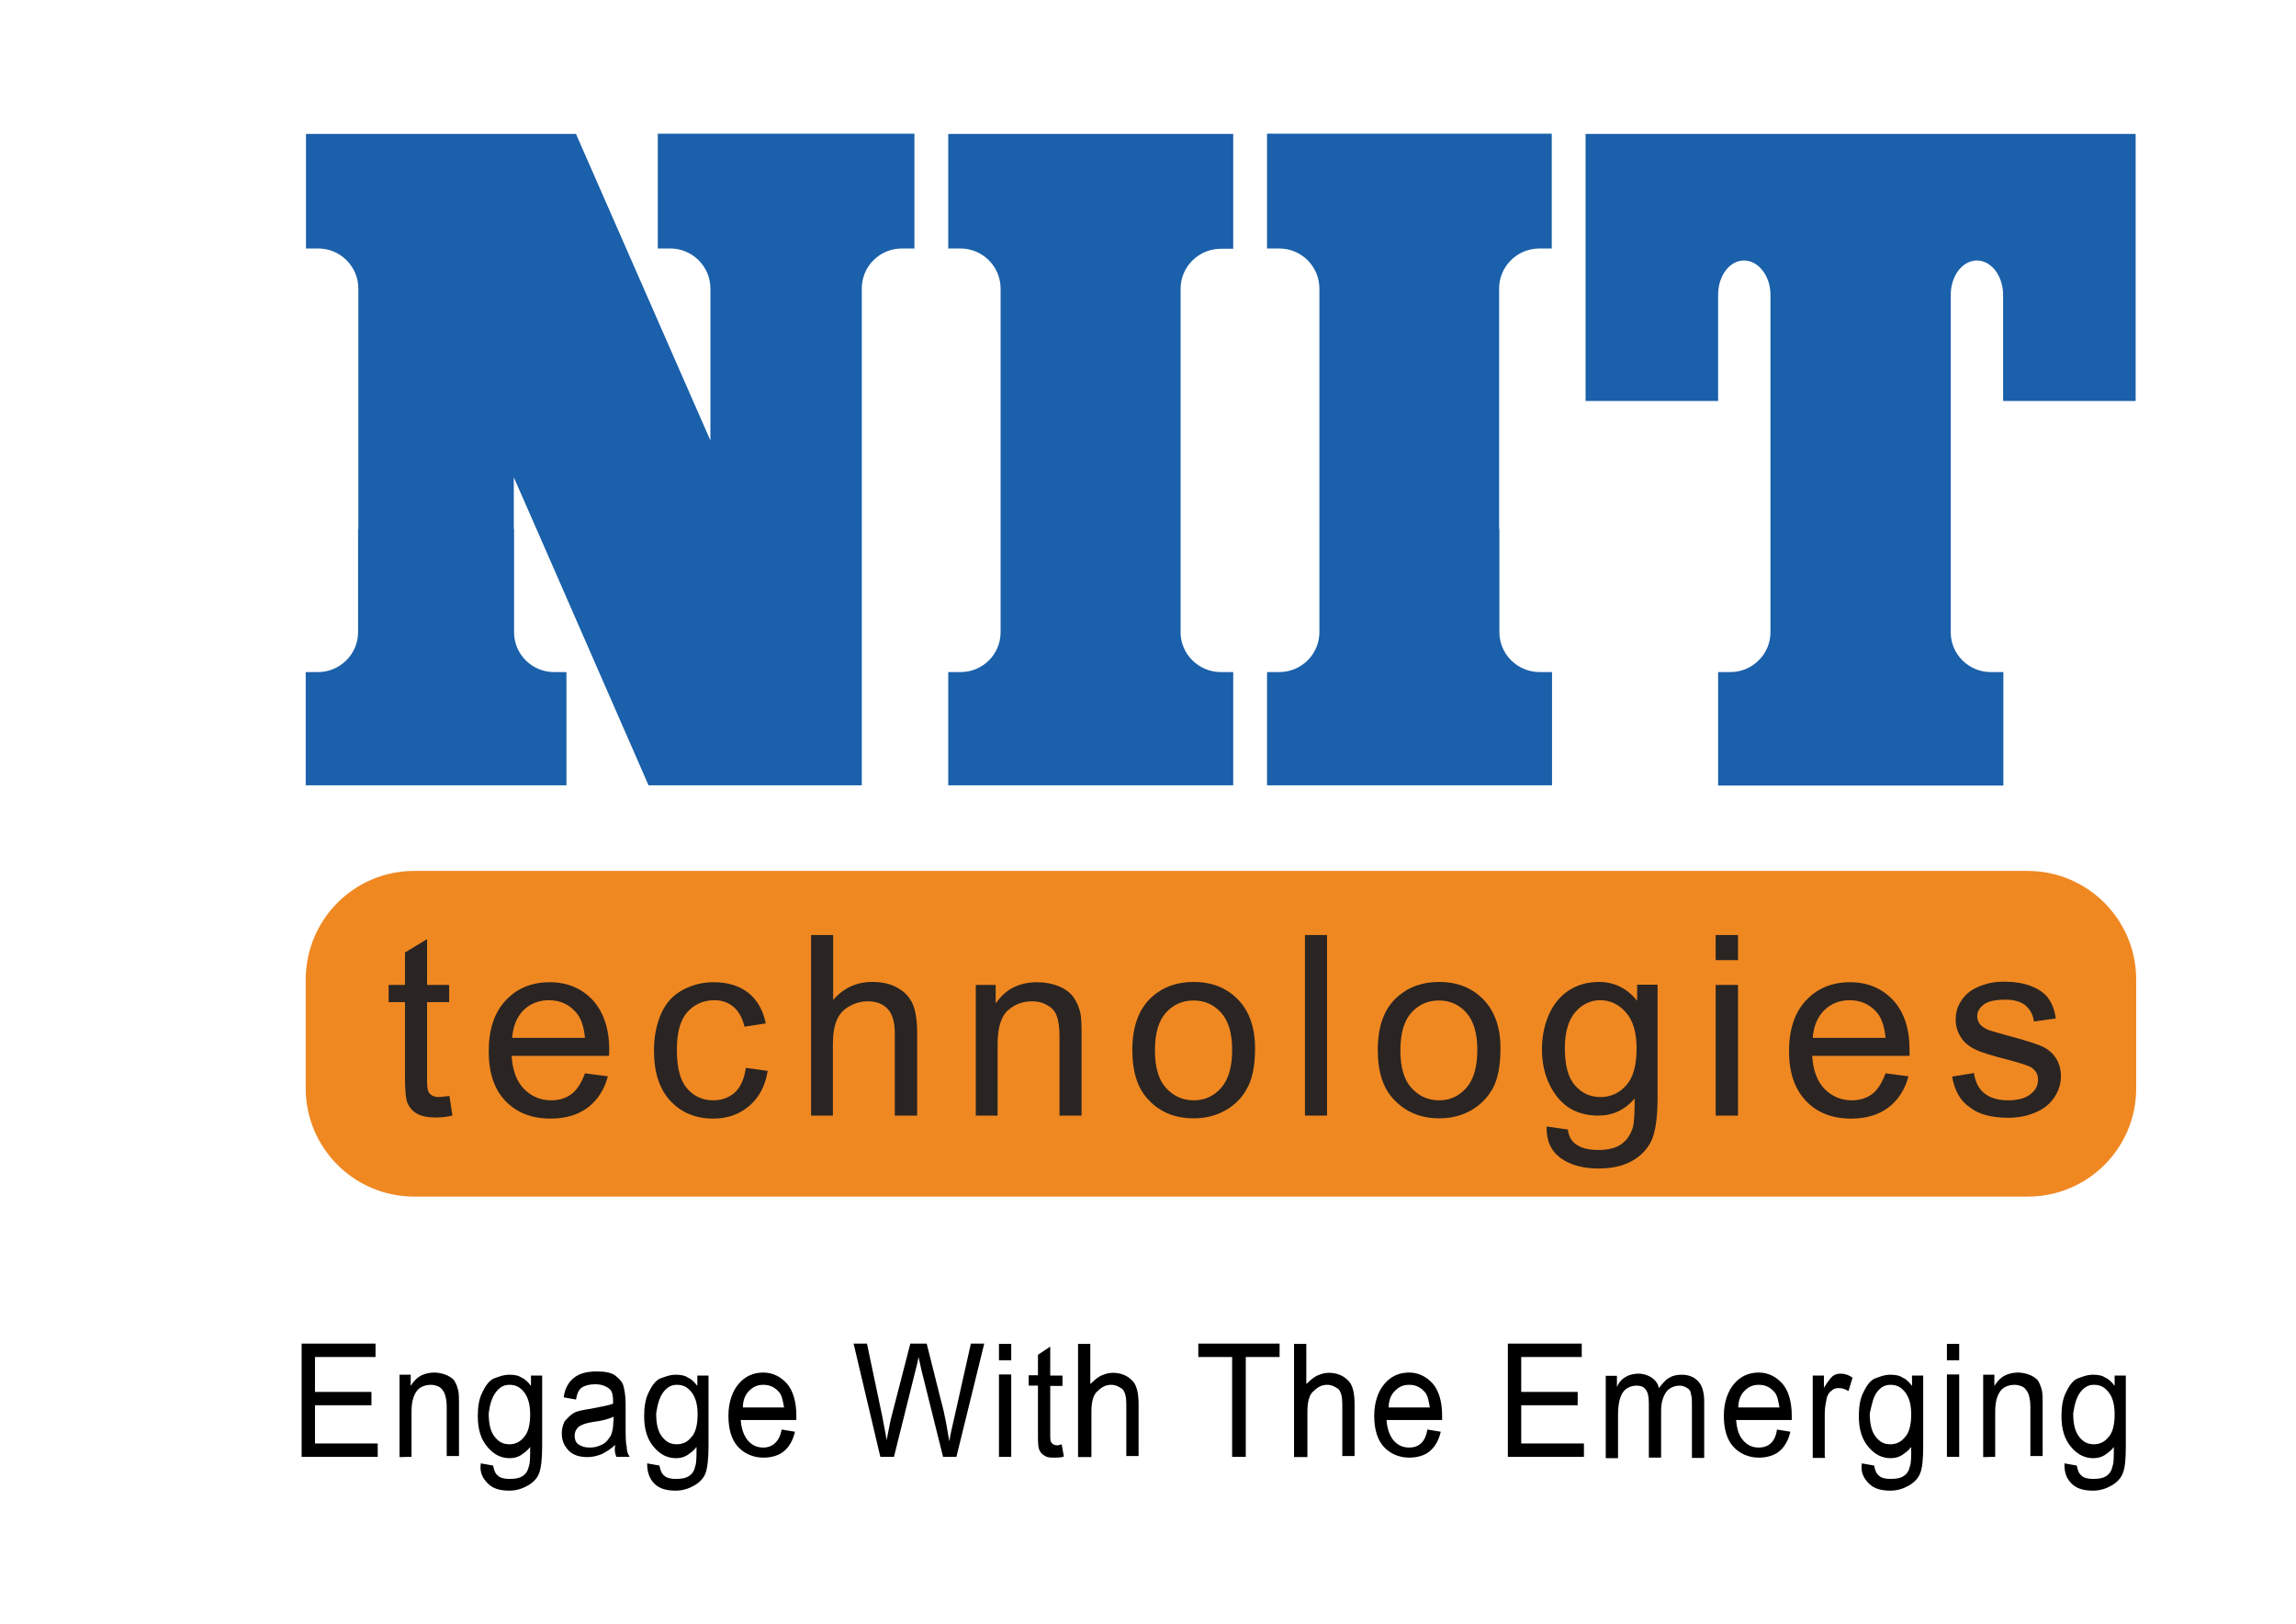
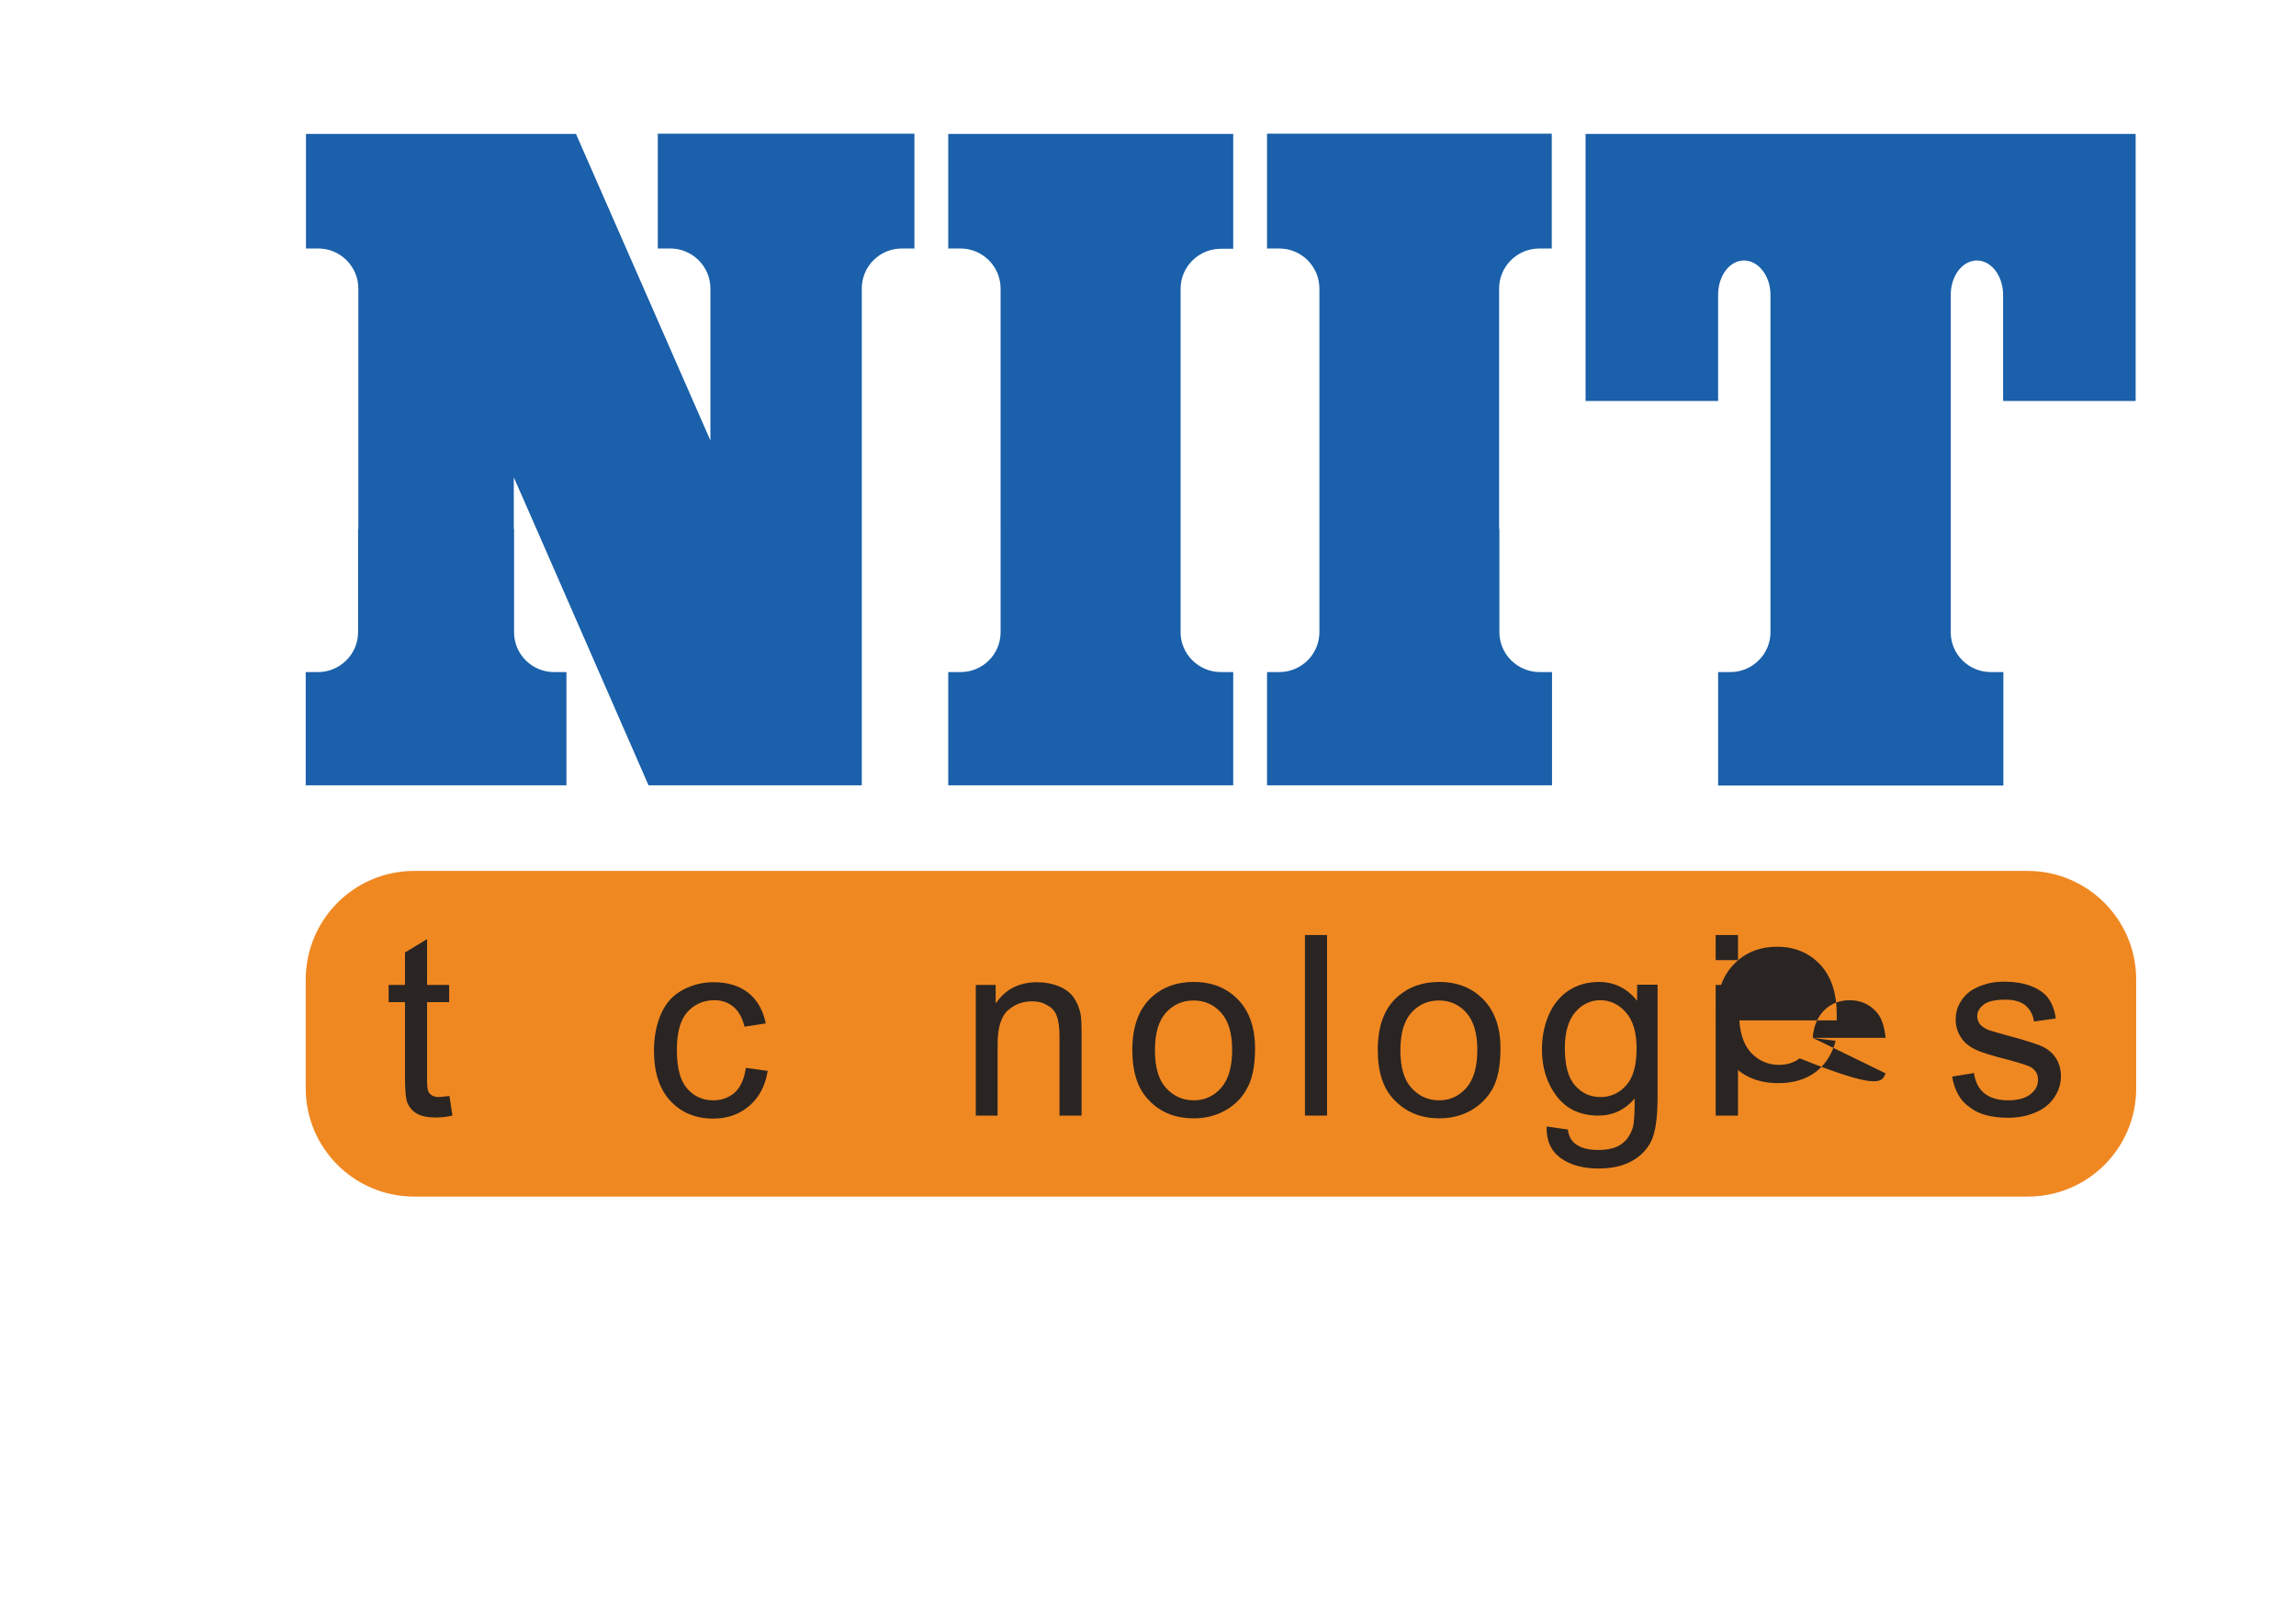
<svg xmlns="http://www.w3.org/2000/svg" version="1.1" x="0px" y="0px" viewBox="0 0 841.9 595.3" style="enable-background:new 0 0 841.9 595.3;" xml:space="preserve">
  <style type="text/css">
	.st0{fill:#1A60AA;}
	.st1{fill:#F08822;}
	.st2{fill:#2A2522;}
</style>
  <g id="Layer_1">
    <g>
      <path class="st0" d="M649.2,193.9v-85.8c0-6.9-4.4-12.6-9.7-12.6s-9.5,5.6-9.5,12.6V147h-48.6V49.1h201.7V147h-48.6v-38.9    c0-6.9-4.3-12.6-9.6-12.6s-9.6,5.6-9.6,12.6v85.8H649.2z M483.8,193.9v-88.1c0-8.1-6.6-14.7-14.7-14.7h-4.5V49H569v42.1h-4.5    c-8.1,0-14.8,6.5-14.8,14.7v88.1H483.8z M366.9,193.9v-88.1c0-8.1-6.6-14.7-14.7-14.7h-4.5v-42h104.5v42.1h-4.5    c-8.1,0-14.8,6.5-14.8,14.7V194h-66V193.9z M131.4,193.9v-88.1c0-8.1-6.6-14.7-14.7-14.7h-4.5v-42h99l49.3,112.4v-55.7    c0-8.1-6.6-14.7-14.7-14.7h-4.6V49h94.1v42.1h-4.6c-8.1,0-14.7,6.5-14.7,14.7v88.1H196.7l-8.3-18.9v18.9H131.4z M715.3,193.9v37.9    c0,8.1,6.6,14.6,14.7,14.6h4.6V288H630v-41.6h4.5c8.1,0,14.7-6.6,14.7-14.6v-37.9H715.3z M549.8,193.9v37.9    c0,8,6.6,14.6,14.8,14.6h4.5v41.5h-10.4h-94.1v-41.5h4.5c8.1,0,14.7-6.6,14.7-14.6v-37.9H549.8z M432.9,193.9v37.9    c0,8,6.6,14.6,14.8,14.6h4.5v41.5h-10.4h-94.1v-41.5h4.5c8.2,0,14.7-6.6,14.7-14.6v-37.9H432.9z M316,193.9v94h-78.2l-41.1-94H316    z M188.5,193.9v37.9c0,8.1,6.6,14.6,14.7,14.6h4.5v41.5h-95.6v-41.5h4.5c8.1,0,14.7-6.6,14.7-14.6v-37.9H188.5z" />
      <path class="st1" d="M151.9,319.3h591.6c21.9,0,39.8,17.8,39.8,39.8V399c0,22-17.8,39.7-39.8,39.7H151.9    c-22,0-39.8-17.8-39.8-39.7v-39.8C112.1,337.1,129.9,319.3,151.9,319.3" />
      <path class="st2" d="M164.8,401.8l1.1,7.2c-2.2,0.5-4.3,0.7-6.1,0.7c-3,0-5.3-0.5-6.9-1.4c-1.6-0.9-2.7-2.2-3.4-3.7s-1-4.7-1-9.6    v-27.6h-6v-6.3h6v-11.9l8.1-4.9v16.8h8.1v6.3h-8.1v28.1c0,2.3,0.1,3.8,0.4,4.5c0.3,0.7,0.7,1.2,1.4,1.6c0.6,0.4,1.5,0.6,2.8,0.6    C162.2,402.1,163.3,402,164.8,401.8" />
-       <path class="st2" d="M187.8,380.5h26.7c-0.4-4.1-1.4-7.1-3.1-9.1c-2.6-3.1-5.9-4.7-10.1-4.7c-3.7,0-6.8,1.2-9.4,3.7    C189.5,372.9,188.1,376.3,187.8,380.5 M214.5,393.5l8.4,1.1c-1.3,4.9-3.8,8.7-7.3,11.4c-3.6,2.7-8.1,4.1-13.7,4.1    c-7,0-12.5-2.2-16.6-6.5s-6.1-10.3-6.1-18.2c0-8,2.1-14.3,6.3-18.7c4.1-4.4,9.5-6.6,16.1-6.6c6.4,0,11.6,2.2,15.7,6.5    c4,4.4,6.1,10.5,6.1,18.4c0,0.5,0,1.2-0.1,2.1h-35.7c0.3,5.2,1.8,9.3,4.5,12.1c2.7,2.7,6,4.2,10,4.2c3,0,5.5-0.8,7.6-2.4    C211.6,399.5,213.2,397,214.5,393.5" />
      <path class="st2" d="M273.5,391.5l8,1.1c-0.9,5.5-3.1,9.7-6.7,12.8c-3.6,3.1-8,4.7-13.2,4.7c-6.6,0-11.8-2.2-15.8-6.5    s-6-10.4-6-18.4c0-5.2,0.9-9.6,2.6-13.5c1.7-3.9,4.3-6.8,7.8-8.7c3.5-1.9,7.3-2.9,11.4-2.9c5.3,0,9.5,1.3,12.8,3.9    s5.4,6.4,6.4,11.2l-7.8,1.2c-0.8-3.2-2.1-5.7-4.1-7.3c-1.9-1.6-4.2-2.4-6.9-2.4c-4.1,0-7.4,1.5-10,4.4s-3.8,7.5-3.8,13.9    s1.2,11.1,3.7,14s5.7,4.4,9.6,4.4c3.2,0,5.8-1,8-2.9C271.6,398.5,272.9,395.5,273.5,391.5" />
-       <path class="st2" d="M297.4,409v-66.2h8.1v23.8c3.8-4.4,8.6-6.6,14.3-6.6c3.5,0,6.6,0.6,9.2,2.1c2.6,1.4,4.4,3.3,5.6,5.8    c1.1,2.5,1.7,6,1.7,10.7V409h-8.2v-30.3c0-4-0.9-7-2.6-8.8c-1.8-1.9-4.2-2.8-7.4-2.8c-2.4,0-4.7,0.7-6.8,1.9    c-2.1,1.2-3.6,2.9-4.5,5.1c-0.9,2.1-1.4,5-1.4,8.8V409H297.4z" />
      <path class="st2" d="M357.8,409v-47.9h7.3v6.8c3.5-5.2,8.6-7.8,15.2-7.8c2.9,0,5.5,0.5,8,1.5c2.4,1,4.2,2.4,5.4,4.1    c1.2,1.7,2,3.6,2.5,5.9c0.3,1.5,0.4,4.2,0.4,7.9V409h-8.1v-29.1c0-3.3-0.4-5.8-1-7.4c-0.6-1.7-1.7-3-3.4-3.9    c-1.6-1-3.5-1.5-5.6-1.5c-3.5,0-6.4,1.1-8.9,3.3c-2.5,2.2-3.8,6.4-3.8,12.5V409H357.8z" />
      <path class="st2" d="M423.5,385.1c0,6.1,1.3,10.7,4,13.7s6.1,4.6,10.2,4.6c4,0,7.4-1.5,10.1-4.6s4-7.7,4-14c0-5.9-1.3-10.4-4-13.5    c-2.7-3-6.1-4.5-10.1-4.5c-4.1,0-7.5,1.5-10.2,4.5C424.8,374.3,423.5,378.9,423.5,385.1 M415.2,385c0-8.9,2.5-15.4,7.4-19.7    c4.1-3.6,9.1-5.3,15.1-5.3c6.6,0,12,2.1,16.2,6.4s6.3,10.3,6.3,17.9c0,6.2-0.9,11-2.8,14.5c-1.8,3.5-4.5,6.3-8.1,8.3    c-3.5,2-7.4,2.9-11.6,2.9c-6.7,0-12.2-2.2-16.3-6.5C417.2,399.3,415.2,393.1,415.2,385" />
    </g>
    <rect x="478.5" y="342.8" class="st2" width="8.1" height="66.2" />
    <g>
      <path class="st2" d="M513.5,385.1c0,6.1,1.3,10.7,4,13.7s6.1,4.6,10.1,4.6c4.1,0,7.4-1.5,10.1-4.6c2.7-3.1,4-7.7,4-14    c0-5.9-1.3-10.4-4-13.5c-2.7-3-6-4.5-10.1-4.5s-7.4,1.5-10.1,4.5C514.8,374.3,513.5,378.9,513.5,385.1 M505.2,385    c0-8.9,2.4-15.4,7.4-19.7c4.1-3.6,9.2-5.3,15.1-5.3c6.6,0,12,2.1,16.2,6.4s6.3,10.3,6.3,17.9c0,6.2-0.9,11-2.7,14.5    c-1.9,3.5-4.6,6.3-8.1,8.3c-3.6,2-7.4,2.9-11.6,2.9c-6.7,0-12.1-2.2-16.3-6.5C507.2,399.3,505.2,393.1,505.2,385" />
      <path class="st2" d="M573.8,384.2c0,6.3,1.2,10.9,3.7,13.7c2.5,2.9,5.6,4.3,9.4,4.3c3.8,0,6.9-1.5,9.4-4.3    c2.6-2.9,3.8-7.4,3.8-13.5c0-5.9-1.3-10.3-3.9-13.2c-2.6-3-5.8-4.5-9.4-4.5c-3.6,0-6.7,1.5-9.2,4.4    C575.1,374.1,573.8,378.4,573.8,384.2 M567.1,413l7.8,1.1c0.3,2.4,1.3,4.2,2.8,5.3c2,1.5,4.8,2.2,8.2,2.2c3.8,0,6.7-0.7,8.7-2.2    c2.1-1.5,3.4-3.6,4.2-6.3c0.4-1.6,0.6-5.1,0.6-10.4c-3.5,4.2-8,6.3-13.3,6.3c-6.6,0-11.7-2.4-15.3-7.1s-5.4-10.5-5.4-17.1    c0-4.6,0.8-8.8,2.5-12.7c1.7-3.9,4.1-6.8,7.2-8.9c3.2-2.1,6.9-3.2,11.2-3.2c5.6,0,10.3,2.3,14,6.9V361h7.5v41.4    c0,7.5-0.8,12.7-2.3,15.9c-1.5,3.1-3.9,5.6-7.2,7.4s-7.3,2.7-12.2,2.7c-5.7,0-10.3-1.3-13.8-3.8C568.7,422,567,418.2,567.1,413" />
    </g>
    <path class="st2" d="M629.1,361.1h8.2V409h-8.2V361.1z M629.1,342.8h8.2v9.2h-8.2V342.8z" />
    <g>
-       <path class="st2" d="M664.7,380.5h26.7c-0.4-4.1-1.4-7.1-3-9.1c-2.6-3.1-6-4.7-10.1-4.7c-3.7,0-6.9,1.2-9.4,3.7    S665,376.3,664.7,380.5 M691.4,393.5l8.4,1.1c-1.3,4.9-3.8,8.7-7.3,11.4c-3.6,2.7-8.1,4.1-13.7,4.1c-7,0-12.6-2.2-16.6-6.5    c-4.1-4.3-6.2-10.3-6.2-18.2c0-8,2.1-14.3,6.3-18.7c4.1-4.4,9.5-6.6,16.1-6.6c6.4,0,11.6,2.2,15.7,6.5c4.1,4.4,6.1,10.5,6.1,18.4    c0,0.5,0,1.2,0,2.1h-35.7c0.3,5.2,1.8,9.3,4.5,12.1c2.7,2.7,6,4.2,10,4.2c3,0,5.5-0.8,7.6-2.4C688.5,399.5,690.1,397,691.4,393.5" />
+       <path class="st2" d="M664.7,380.5h26.7c-0.4-4.1-1.4-7.1-3-9.1c-2.6-3.1-6-4.7-10.1-4.7c-3.7,0-6.9,1.2-9.4,3.7    S665,376.3,664.7,380.5 l8.4,1.1c-1.3,4.9-3.8,8.7-7.3,11.4c-3.6,2.7-8.1,4.1-13.7,4.1c-7,0-12.6-2.2-16.6-6.5    c-4.1-4.3-6.2-10.3-6.2-18.2c0-8,2.1-14.3,6.3-18.7c4.1-4.4,9.5-6.6,16.1-6.6c6.4,0,11.6,2.2,15.7,6.5c4.1,4.4,6.1,10.5,6.1,18.4    c0,0.5,0,1.2,0,2.1h-35.7c0.3,5.2,1.8,9.3,4.5,12.1c2.7,2.7,6,4.2,10,4.2c3,0,5.5-0.8,7.6-2.4C688.5,399.5,690.1,397,691.4,393.5" />
      <path class="st2" d="M715.8,394.7l8-1.3c0.5,3.2,1.7,5.7,3.8,7.4c2.1,1.7,5,2.6,8.7,2.6s6.5-0.8,8.3-2.3c1.9-1.5,2.7-3.2,2.7-5.3    c0-1.9-0.8-3.3-2.4-4.4c-1.1-0.7-3.9-1.6-8.3-2.8c-5.9-1.5-10.1-2.7-12.4-3.9c-2.3-1.1-4.1-2.6-5.3-4.6c-1.2-1.9-1.8-4-1.8-6.4    c0-2.2,0.5-4.1,1.5-5.9s2.3-3.3,4-4.5c1.3-0.9,3-1.7,5.2-2.4c2.2-0.7,4.5-1,7-1c3.7,0,7.1,0.5,9.9,1.6c2.8,1.1,4.9,2.5,6.3,4.4    c1.4,1.9,2.4,4.3,2.8,7.5l-8,1.1c-0.3-2.5-1.4-4.4-3.1-5.9c-1.8-1.4-4.2-2.1-7.3-2.1c-3.8,0-6.5,0.6-8,1.8    c-1.6,1.2-2.4,2.7-2.4,4.3c0,1,0.3,2,1,2.9c0.7,0.8,1.7,1.5,3.1,2.1c0.8,0.3,3.2,1,7.2,2.1c5.7,1.5,9.7,2.8,12,3.7    c2.3,1,4.1,2.4,5.4,4.3c1.3,1.9,2,4.2,2,6.9c0,2.7-0.8,5.3-2.4,7.7c-1.5,2.3-3.8,4.2-6.8,5.5s-6.4,2-10.1,2    c-6.2,0-11-1.3-14.2-3.9C718.8,403.6,716.7,399.8,715.8,394.7" />
    </g>
  </g>
  <g id="Layer_2">
-     <path d="M138.5,534.1v-4.9h-23v-14h20.7v-4.9h-20.7v-12.8h22.2v-4.9h-27.1v41.5H138.5L138.5,534.1z M150.9,534.1v-16.6   c0-3.8,0.8-6,1.9-7.5c1.1-1.5,3-2.3,5.3-2.3c1.1,0,2.3,0.4,3,0.8c0.8,0.4,1.5,1.5,1.9,2.3c0.4,1.1,0.8,2.6,0.8,4.9v18.1h4.5v-18.5   c0-2.6,0-4.9-0.4-6c-0.4-1.5-0.8-2.3-1.5-3.4c-0.8-0.8-1.9-1.5-3-1.9s-2.6-0.8-4.1-0.8c-1.9,0-3.4,0.4-4.9,1.1   c-1.5,0.8-2.6,1.9-3.8,3.8v-4.1h-4.1v30.2L150.9,534.1L150.9,534.1z M178.9,543.9c1.9,1.9,4.5,2.6,7.9,2.6c2.6,0,4.9-0.8,6.8-1.9   c1.9-1.1,3.4-2.6,4.1-4.5s1.1-5.3,1.1-9.8v-26h-4.1v3.8c-1.1-1.5-2.3-2.6-3.4-3c-1.1-0.8-2.6-1.1-4.5-1.1c-2.3,0-4.1,0.8-6,1.5   c-1.9,1.1-3,3-4.1,5.3c-1.1,2.3-1.5,5.3-1.5,8.3c0,4.9,1.1,8.7,3.8,11.7c2.3,2.6,4.9,3.8,7.9,3.8c1.5,0,3-0.4,4.1-1.1   c1.1-0.8,2.3-1.5,3.4-3c0,3.4,0,5.7-0.4,6.8c-0.4,1.9-1.1,3-2.3,3.8s-2.6,1.1-4.9,1.1c-1.9,0-3.4-0.4-4.1-1.1   c-1.1-0.8-1.5-1.9-1.9-3.8l-4.5-0.8C175.8,539.8,177,542,178.9,543.9L178.9,543.9z M181.9,510.3c1.5-1.9,3-2.6,4.9-2.6   c2.3,0,3.8,0.8,5.3,2.6c1.5,1.9,2.3,4.5,2.3,8.3s-0.8,6.8-2.3,8.3c-1.5,1.9-3.4,2.6-5.3,2.6c-2.3,0-3.8-0.8-5.3-2.6   s-2.3-4.5-2.3-8.7C179.6,514.9,180.4,512.2,181.9,510.3L181.9,510.3z M226,534.1h4.9c-0.8-1.1-1.1-2.3-1.1-3.8   c-0.4-1.1-0.4-4.1-0.4-9v-6.8c0-2.6-0.4-4.9-0.8-6.4c-0.4-1.5-1.5-2.6-3-3.8c-1.5-1.1-3.8-1.5-6.8-1.5c-3.8,0-6.4,0.8-8.3,2.3   c-1.9,1.5-3.4,3.8-3.8,7.2l4.5,0.8c0.4-2.3,1.1-3.8,2.3-4.5s2.6-1.1,4.9-1.1s4.1,0.8,5.3,1.9c0.8,0.8,1.1,2.3,1.1,4.1v1.1   c-1.9,0.8-4.5,1.1-8.3,1.9c-2.6,0.4-4.9,0.8-6,1.5c-1.5,0.8-2.3,1.9-3.4,3c-0.8,1.5-1.1,3-1.1,4.5c0,2.6,0.8,4.5,2.6,6.4   c1.5,1.5,3.8,2.3,6.8,2.3c1.9,0,3.4-0.4,5.3-1.1c1.5-0.8,3.4-1.9,4.9-3.4C225.2,531.8,225.6,533,226,534.1L226,534.1L226,534.1z    M224.9,520.9c0,2.6-0.4,4.5-1.1,5.7c-0.8,1.1-1.5,2.3-3,3s-2.6,1.1-4.5,1.1c-1.9,0-3-0.4-4.1-1.1s-1.5-1.9-1.5-3.4   c0-0.8,0.4-1.9,0.8-2.3c0.4-0.8,1.1-1.1,1.9-1.5s2.3-0.8,4.1-1.1c3.4-0.4,5.7-1.1,7.5-1.9V520.9L224.9,520.9z M239.9,543.9   c1.9,1.9,4.5,2.6,7.9,2.6c2.6,0,4.9-0.8,6.8-1.9c1.9-1.1,3.4-2.6,4.1-4.5s1.1-5.3,1.1-9.8v-26h-4.1v3.8c-1.1-1.5-2.3-2.6-3.4-3   c-1.1-0.8-2.6-1.1-4.5-1.1c-2.3,0-4.1,0.8-6,1.5c-1.9,1.1-3,3-4.1,5.3c-1.1,2.3-1.5,5.3-1.5,8.3c0,4.9,1.1,8.7,3.8,11.7   c2.3,2.6,4.9,3.8,7.9,3.8c1.5,0,3-0.4,4.1-1.1c1.1-0.8,2.3-1.5,3.4-3c0,3.4,0,5.7-0.4,6.8c-0.4,1.9-1.1,3-2.3,3.8s-2.6,1.1-4.9,1.1   c-1.9,0-3.4-0.4-4.1-1.1c-1.1-0.8-1.5-1.9-1.9-3.8l-4.5-0.8C237.3,539.8,238.1,542,239.9,543.9L239.9,543.9z M243.3,510.3   c1.5-1.9,3-2.6,4.9-2.6c2.3,0,3.8,0.8,5.3,2.6c1.5,1.9,2.3,4.5,2.3,8.3s-0.8,6.8-2.3,8.3c-1.5,1.9-3.4,2.6-5.3,2.6   c-2.3,0-3.8-0.8-5.3-2.6s-2.3-4.5-2.3-8.7C241.1,514.9,241.8,512.2,243.3,510.3L243.3,510.3z M279.9,530.7c-2.3,0-4.1-0.8-5.7-2.6   c-1.5-1.9-2.3-4.1-2.6-7.5H292V519c0-4.9-1.1-9-3.4-11.7c-2.3-2.6-5.3-4.1-8.7-4.1c-3.8,0-6.8,1.5-9,4.1c-2.3,2.6-3.8,6.8-3.8,11.7   c0,4.9,1.1,8.7,3.4,11.3c2.3,2.6,5.7,4.1,9.4,4.1c3,0,5.7-0.8,7.5-2.3c1.9-1.5,3.4-4.1,4.1-7.2l-4.9-0.8   C285.9,528.4,283.3,530.7,279.9,530.7L279.9,530.7L279.9,530.7z M274.6,510c1.5-1.5,3-2.3,5.3-2.3c2.3,0,4.1,0.8,5.7,2.6   c1.1,1.1,1.5,3.4,1.9,5.7h-15.1C272.4,513.7,273.1,511.5,274.6,510L274.6,510z M327.8,534.1l7.9-31.7c0.4-1.5,0.8-3,1.1-4.9   l1.1,4.9l7.9,31.7h4.9l10.2-41.5h-4.9l-6,26.8c-0.8,3.4-1.5,6.4-1.9,9c-0.8-4.5-1.5-9.4-3-14.7l-5.3-21.1h-6l-7.2,27.9l-1.5,7.5   c-0.4-3-1.1-5.7-1.5-8.3l-5.7-27.1h-4.9l9.8,41.5L327.8,534.1L327.8,534.1z M370.8,498.7v-6h-4.5v6H370.8L370.8,498.7z    M370.8,534.1v-30.2h-4.5v30.2H370.8L370.8,534.1z M387.8,529.9c-1.1,0-1.9-0.4-2.3-1.1c-0.4-0.4-0.4-1.5-0.4-3v-17.7h4.5v-3.8   h-4.5v-10.6l-4.5,3v7.5h-3.4v3.8h3.4v17.3c0,3,0,4.9,0.4,6c0.4,1.1,1.1,1.9,1.9,2.3c1.1,0.8,2.3,0.8,3.8,0.8c1.1,0,2.3,0,3.4-0.4   l-0.8-4.5C388.9,529.6,388.1,529.9,387.8,529.9L387.8,529.9L387.8,529.9z M400.2,534.1v-16.6c0-3.8,0.8-6.4,2.3-7.5   c1.5-1.5,3-2.3,4.9-2.3c1.9,0,3,0.8,4.1,1.5c1.1,1.1,1.5,3,1.5,5.7v18.9h4.5v-18.9c0-4.5-0.8-7.5-2.6-9c-1.5-1.5-3.8-2.6-6.8-2.6   c-1.5,0-3,0.4-4.5,1.1c-1.5,0.8-2.6,1.9-3.8,3v-14.7h-4.5v41.5H400.2L400.2,534.1z M456.8,534.1v-36.6h12.4v-4.9h-29.8v4.9h12.4   v36.6H456.8L456.8,534.1z M479.4,534.1v-16.6c0-3.8,0.8-6.4,2.3-7.5c1.5-1.5,3-2.3,4.9-2.3s3,0.8,4.1,1.5c1.1,1.1,1.5,3,1.5,5.7   v18.9h4.5v-18.9c0-4.5-0.8-7.5-2.6-9c-1.5-1.5-3.8-2.6-6.8-2.6c-1.5,0-3,0.4-4.5,1.1c-1.5,0.8-2.6,1.9-3.8,3v-14.7h-4.5v41.5H479.4   L479.4,534.1z M516.7,530.7c-2.3,0-4.1-0.8-5.7-2.6c-1.5-1.9-2.3-4.1-2.6-7.5h20.4V519c0-4.9-1.1-9-3.4-11.7   c-2.3-2.6-5.3-4.1-8.7-4.1c-3.8,0-6.8,1.5-9,4.1c-2.3,2.6-3.8,6.8-3.8,11.7c0,4.9,1.1,8.7,3.4,11.3s5.7,4.1,9.4,4.1   c3,0,5.7-0.8,7.5-2.3c1.9-1.5,3.4-4.1,4.1-7.2l-4.9-0.8C522.7,528.4,520.5,530.7,516.7,530.7L516.7,530.7L516.7,530.7z M511.4,510   c1.5-1.5,3-2.3,5.3-2.3s4.1,0.8,5.7,2.6c1.1,1.1,1.5,3.4,1.9,5.7h-15.1C509.2,513.7,509.9,511.5,511.4,510L511.4,510z M580.8,534.1   v-4.9h-23v-14h20.7v-4.9h-20.7v-12.8h22.2v-4.9h-27.1v41.5H580.8L580.8,534.1z M593.3,534.1v-15.5c0-4.1,0.8-6.8,1.9-8.3   c1.1-1.5,3-2.3,4.9-2.3c1.5,0,2.6,0.4,3.4,1.5c0.8,1.1,1.1,2.6,1.1,5.3v19.6h4.5v-17.3c0-3,0.8-5.3,1.9-6.8c1.1-1.5,3-2.3,4.9-2.3   c1.1,0,1.9,0.4,2.6,0.8c0.8,0.4,1.5,1.1,1.5,2.3c0.4,0.8,0.4,2.3,0.4,4.5v18.9h4.5v-20.7c0-3.4-0.8-6-2.3-7.5s-3.4-2.3-6-2.3   c-1.9,0-3.4,0.4-4.5,1.1c-1.5,0.8-2.6,2.3-3.8,3.8c-0.4-1.9-1.5-3-2.6-3.8c-1.1-0.8-3-1.5-4.9-1.5c-1.5,0-3.4,0.4-4.5,1.1   c-1.5,0.8-2.6,1.9-3.4,3.8v-4.1h-4.1v30.2h4.5V534.1z M644.9,530.7c-2.3,0-4.1-0.8-5.7-2.6s-2.3-4.1-2.6-7.5H657V519   c0-4.9-1.1-9-3.4-11.7c-2.3-2.6-5.3-4.1-8.7-4.1c-3.8,0-6.8,1.5-9,4.1c-2.3,2.6-3.8,6.8-3.8,11.7c0,4.9,1.1,8.7,3.4,11.3   s5.7,4.1,9.4,4.1c3,0,5.7-0.8,7.5-2.3c1.9-1.5,3.4-4.1,4.1-7.2l-4.9-0.8C651,528.4,648.7,530.7,644.9,530.7L644.9,530.7   L644.9,530.7z M639.6,510c1.5-1.5,3-2.3,5.3-2.3c2.3,0,4.1,0.8,5.7,2.6c1.1,1.1,1.5,3.4,1.9,5.7h-15.1   C637.4,513.7,638.1,511.5,639.6,510L639.6,510z M669.1,534.1v-15.8c0-2.3,0.4-4.1,0.8-6c0.4-1.1,0.8-1.9,1.9-2.6   c0.8-0.8,1.9-0.8,2.6-0.8c1.1,0,2.3,0.4,3.4,1.1l1.5-4.9c-1.5-1.1-3-1.5-4.5-1.5c-1.1,0-2.3,0.4-3,1.1c-0.8,0.8-1.9,2.3-3,4.1v-4.5   h-4.1v30.2h4.5V534.1z M685.3,543.9c1.9,1.9,4.5,2.6,7.9,2.6c2.6,0,4.9-0.8,6.8-1.9s3.4-2.6,4.1-4.5c0.8-1.9,1.1-5.3,1.1-9.8v-26   h-4.1v3.8c-1.1-1.5-2.3-2.6-3.4-3c-1.1-0.8-2.6-1.1-4.5-1.1c-2.3,0-4.1,0.8-6,1.5c-1.9,1.1-3,3-4.1,5.3c-1.1,2.3-1.5,5.3-1.5,8.3   c0,4.9,1.1,8.7,3.8,11.7c2.3,2.6,4.9,3.8,7.9,3.8c1.5,0,3-0.4,4.1-1.1c1.1-0.8,2.3-1.5,3.4-3c0,3.4,0,5.7-0.4,6.8   c-0.4,1.9-1.1,3-2.3,3.8s-2.6,1.1-4.9,1.1c-1.9,0-3.4-0.4-4.1-1.1c-1.1-0.8-1.5-1.9-1.9-3.8l-4.5-0.8   C682.2,539.8,683.4,542,685.3,543.9L685.3,543.9z M688.3,510.3c1.5-1.9,3-2.6,4.9-2.6c2.3,0,3.8,0.8,5.3,2.6   c1.5,1.9,2.3,4.5,2.3,8.3s-0.8,6.8-2.3,8.3c-1.5,1.9-3.4,2.6-5.3,2.6c-2.3,0-3.8-0.8-5.3-2.6c-1.5-1.9-2.3-4.5-2.3-8.7   C686.4,514.9,686.8,512.2,688.3,510.3L688.3,510.3z M718.4,498.7v-6h-4.5v6H718.4L718.4,498.7z M718.4,534.1v-30.2h-4.5v30.2H718.4   L718.4,534.1z M731.6,534.1v-16.6c0-3.8,0.8-6,1.9-7.5c1.1-1.5,3-2.3,5.3-2.3c1.1,0,2.3,0.4,3,0.8c0.8,0.4,1.5,1.5,1.9,2.3   c0.4,1.1,0.8,2.6,0.8,4.9v18.1h4.5v-18.5c0-2.6,0-4.9-0.4-6c-0.4-1.5-0.8-2.3-1.5-3.4c-0.8-0.8-1.9-1.5-3-1.9s-2.6-0.8-4.1-0.8   c-1.9,0-3.4,0.4-4.9,1.1c-1.5,0.8-2.6,1.9-3.8,3.8v-4.1h-4.1v30.2L731.6,534.1L731.6,534.1z M759.6,543.9c1.9,1.9,4.5,2.6,7.9,2.6   c2.6,0,4.9-0.8,6.8-1.9s3.4-2.6,4.1-4.5c0.8-1.9,1.1-5.3,1.1-9.8v-26h-4.1v3.8c-1.1-1.5-2.3-2.6-3.4-3c-1.1-0.8-2.6-1.1-4.5-1.1   c-2.3,0-4.1,0.8-6,1.5c-1.9,1.1-3,3-4.1,5.3c-1.1,2.3-1.5,5.3-1.5,8.3c0,4.9,1.1,8.7,3.8,11.7c2.3,2.6,4.9,3.8,7.9,3.8   c1.5,0,3-0.4,4.1-1.1c1.1-0.8,2.3-1.5,3.4-3c0,3.4,0,5.7-0.4,6.8c-0.4,1.9-1.1,3-2.3,3.8s-2.6,1.1-4.9,1.1c-1.9,0-3.4-0.4-4.1-1.1   c-1.1-0.8-1.5-1.9-1.9-3.8l-4.5-0.8C756.9,539.8,757.7,542,759.6,543.9L759.6,543.9z M762.9,510.3c1.5-1.9,3-2.6,4.9-2.6   c2.3,0,3.8,0.8,5.3,2.6s2.3,4.5,2.3,8.3s-0.8,6.8-2.3,8.3c-1.5,1.9-3.4,2.6-5.3,2.6c-2.3,0-3.8-0.8-5.3-2.6   c-1.5-1.9-2.3-4.5-2.3-8.7C760.7,514.9,761.4,512.2,762.9,510.3L762.9,510.3z" />
-   </g>
+     </g>
</svg>